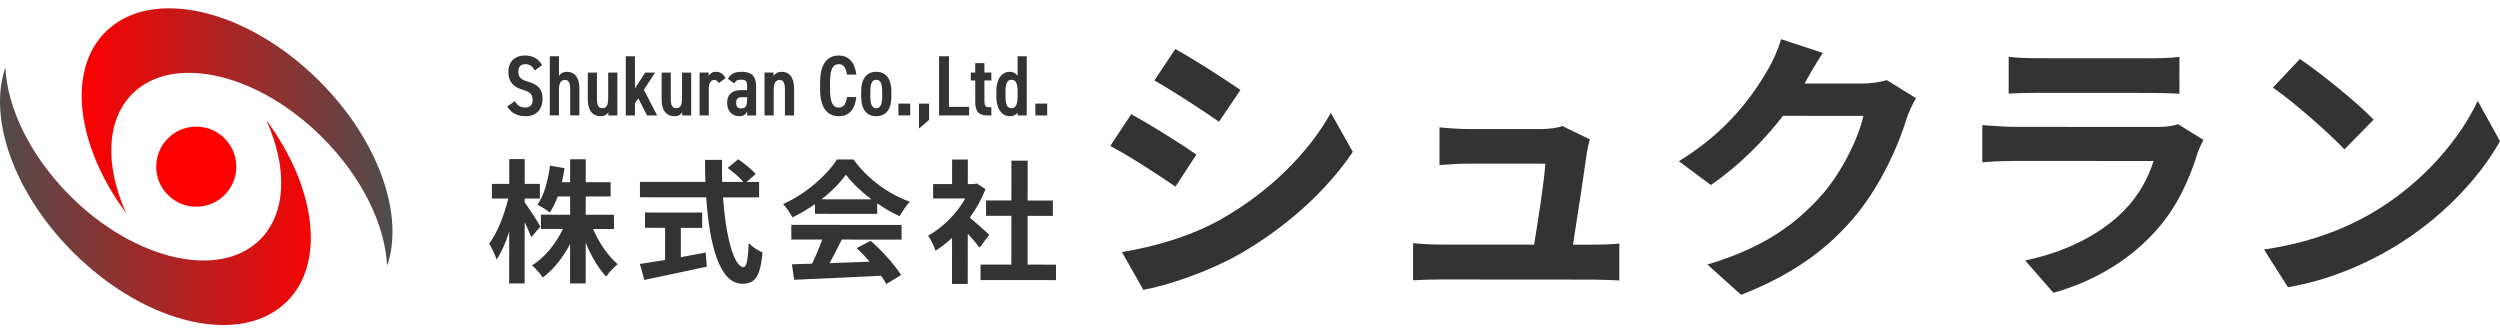
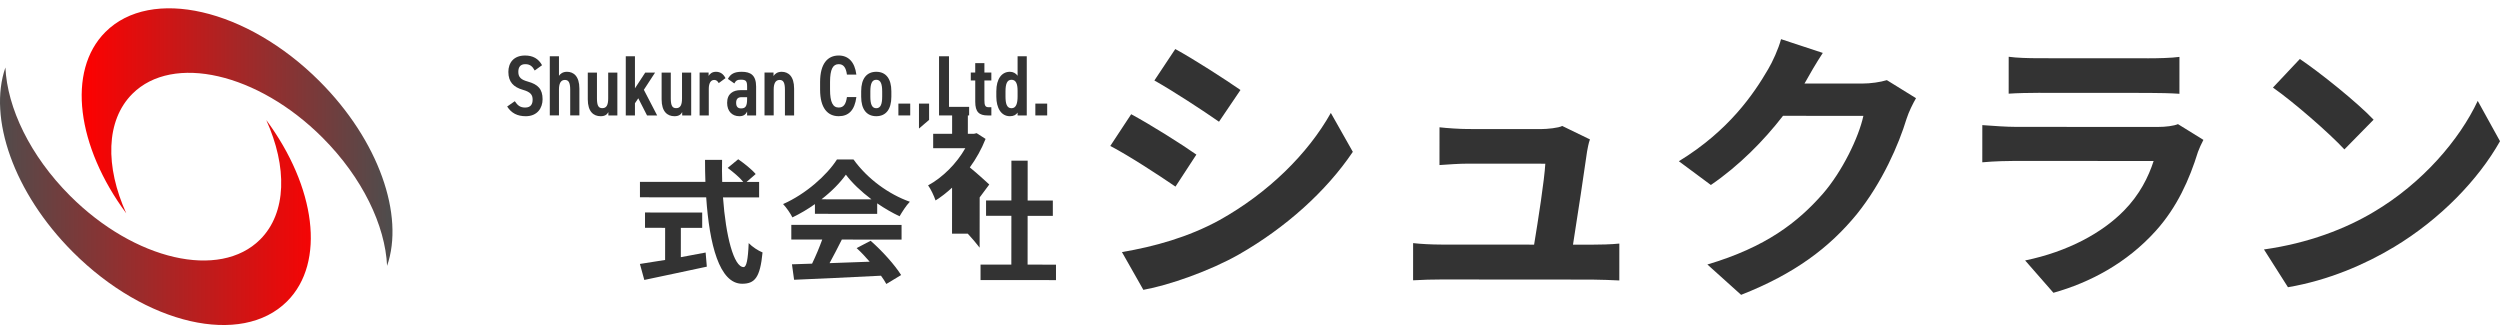
<svg xmlns="http://www.w3.org/2000/svg" xmlns:xlink="http://www.w3.org/1999/xlink" version="1.1" viewBox="0 0 300 40">
  <defs>
    <linearGradient id="_名称未設定グラデーション_4" data-name="名称未設定グラデーション 4" x1="9.802" y1="16.45" x2="47.1" y2="16.45" gradientUnits="userSpaceOnUse">
      <stop offset="0" stop-color="red" />
      <stop offset="1" stop-color="#4d4d4d" />
    </linearGradient>
    <linearGradient id="_名称未設定グラデーション_4-2" data-name="名称未設定グラデーション 4" x1="39.664" y1="23.55" x2="-.886" y2="23.55" xlink:href="#_名称未設定グラデーション_4" />
  </defs>
  <g>
    <g id="_レイヤー_1" data-name="レイヤー_1">
      <g>
        <g>
          <g>
            <path d="M64.163,8.461c-.257-.484-.556-.761-1.122-.761-.576,0-.843.329-.843.926,0,.679.37.947,1.142,1.163,1.214.34,1.77.895,1.77,2.12,0,1.06-.638,2.037-2.017,2.037-1.008,0-1.728-.37-2.232-1.163l.915-.638c.34.504.638.761,1.245.761.689,0,.895-.432.895-.946,0-.566-.226-.916-1.173-1.183-1.121-.319-1.739-.946-1.739-2.15,0-1.07.617-1.965,2.006-1.965.926,0,1.605.37,2.037,1.163l-.885.638Z" style="fill: #333;" />
            <path d="M65.975,6.753h1.101v2.346c.154-.237.453-.484.957-.484.802,0,1.492.535,1.492,2.016v3.22h-1.101v-3.097c0-.864-.205-1.163-.638-1.163-.515,0-.71.463-.71,1.152v3.107h-1.101v-7.099Z" style="fill: #333;" />
            <path d="M74.083,13.852h-1.08v-.401c-.154.298-.412.494-.926.494-.854,0-1.543-.545-1.543-2.027v-3.21h1.101v3.097c0,.916.206,1.173.648,1.173.504,0,.699-.381.699-1.163v-3.107h1.101v5.144Z" style="fill: #333;" />
            <path d="M78.611,8.708l-1.348,2.068,1.595,3.076h-1.214l-1.049-2.058-.401.597v1.461h-1.101v-7.099h1.101v3.848l1.235-1.893h1.183Z" style="fill: #333;" />
            <path d="M82.943,13.852h-1.08v-.401c-.154.298-.412.494-.926.494-.854,0-1.543-.545-1.543-2.027v-3.21h1.101v3.097c0,.916.205,1.173.648,1.173.504,0,.699-.381.699-1.163v-3.107h1.101v5.144Z" style="fill: #333;" />
            <path d="M86.247,9.973c-.124-.226-.278-.381-.545-.381-.422,0-.648.412-.648,1.06v3.2h-1.101v-5.144h1.08v.401c.154-.267.432-.494.885-.494.515,0,.885.257,1.142.761l-.812.597Z" style="fill: #333;" />
            <path d="M88.871,10.817h.782v-.432c0-.648-.134-.823-.741-.823-.402,0-.607.082-.792.453l-.772-.545c.319-.607.792-.854,1.657-.854,1.08,0,1.729.412,1.729,1.78v3.457h-1.081v-.473c-.185.391-.453.566-.936.566-.843,0-1.461-.576-1.461-1.605,0-1.101.72-1.523,1.615-1.523ZM89.653,11.661h-.669c-.443,0-.648.226-.648.679,0,.473.216.669.586.669.494,0,.73-.206.73-1.101v-.247Z" style="fill: #333;" />
            <path d="M91.743,8.708h1.08v.412c.175-.268.474-.504.978-.504.802,0,1.492.535,1.492,2.016v3.22h-1.101v-3.097c0-.864-.205-1.163-.638-1.163-.515,0-.71.463-.71,1.152v3.107h-1.101v-5.144Z" style="fill: #333;" />
            <path d="M101.632,8.954c-.113-.864-.422-1.255-.988-1.255-.699,0-1.039.617-1.039,2.15v.905c0,1.513.34,2.15,1.039,2.15.586,0,.864-.391.988-1.255h1.132c-.205,1.595-.936,2.294-2.119,2.294-1.317,0-2.233-.957-2.233-3.189v-.905c0-2.233.916-3.189,2.233-3.189,1.142,0,1.924.751,2.119,2.294h-1.132Z" style="fill: #333;" />
            <path d="M105.152,8.615c1.152,0,1.811.823,1.811,2.336v.658c0,1.512-.658,2.335-1.811,2.335s-1.811-.823-1.811-2.335v-.658c0-1.513.658-2.336,1.811-2.336ZM105.152,9.572c-.535,0-.71.515-.71,1.399v.617c0,.885.175,1.399.71,1.399s.71-.515.71-1.399v-.617c0-.885-.175-1.399-.71-1.399Z" style="fill: #333;" />
            <path d="M109.227,13.852h-1.42v-1.42h1.42v1.42Z" style="fill: #333;" />
            <path d="M111.491,14.387l-1.214,1.039v-2.994h1.214v1.955Z" style="fill: #333;" />
            <path d="M113.878,12.823h2.418v1.029h-3.611v-7.099h1.193v6.07Z" style="fill: #333;" />
            <path d="M116.493,8.708h.535v-1.132h1.101v1.132h.833v.947h-.833v2.356c0,.597.082.854.484.854h.35v.988h-.453c-1.018,0-1.481-.422-1.481-1.636v-2.562h-.535v-.947Z" style="fill: #333;" />
            <path d="M122.111,6.753h1.101v7.099h-1.101v-.34c-.196.278-.463.432-.926.432-1.039,0-1.626-.977-1.626-2.346v-.648c0-1.513.669-2.336,1.626-2.336.391,0,.71.175.926.473v-2.336ZM122.111,11.568v-.679c0-.844-.206-1.317-.731-1.317-.535,0-.72.504-.72,1.399v.597c0,.802.123,1.42.72,1.42.576,0,.731-.617.731-1.42Z" style="fill: #333;" />
            <path d="M125.662,13.852h-1.42v-1.42h1.42v1.42Z" style="fill: #333;" />
          </g>
          <g>
            <path d="M143.566,18.551l-2.509,3.843c-1.955-1.34-5.523-3.677-7.822-4.879l2.508-3.808c2.299,1.237,6.073,3.608,7.822,4.845ZM146.34,26.413c5.837-3.256,10.611-7.955,13.361-12.862l2.639,4.67c-3.195,4.734-8.037,9.09-13.669,12.312-3.502,1.988-8.412,3.701-11.467,4.248l-2.571-4.533c3.845-.649,7.964-1.779,11.706-3.836ZM148.857,10.798l-2.577,3.808c-1.922-1.34-5.489-3.676-7.754-4.948l2.508-3.774c2.265,1.238,6.038,3.677,7.822,4.914Z" style="fill: #333;" />
            <path d="M190.449,18.173c-.276,2.025-1.173,7.928-1.69,11.188h2.197c.893.002,2.471-.031,3.364-.133l-.003,4.427c-.687-.034-2.368-.104-3.295-.105l-18.054-.013c-1.236-.001-2.093.033-3.398.1l.003-4.462c.927.104,2.197.173,3.398.174l11.121.008c.482-2.917,1.241-7.79,1.345-9.712l-9.268-.007c-1.098,0-2.437.101-3.432.169l.003-4.531c.893.104,2.471.207,3.397.208l8.787.006c.721,0,2.129-.136,2.541-.376l3.328,1.616c-.172.446-.276,1.098-.344,1.441Z" style="fill: #333;" />
            <path d="M216.64,9.851c-.034.069-.069.103-.103.171l6.899.005c1.064,0,2.197-.17,2.987-.41l3.499,2.165c-.377.652-.859,1.613-1.134,2.47-.929,3.054-2.889,7.618-5.98,11.46-3.263,3.979-7.419,7.134-13.874,9.669l-4.048-3.641c7.039-2.089,10.85-5.072,13.839-8.468,2.336-2.676,4.329-6.793,4.88-9.367l-9.644-.007c-2.302,2.984-5.29,6.003-8.656,8.3l-3.843-2.851c6.01-3.669,8.999-8.094,10.717-11.045.515-.858,1.238-2.436,1.547-3.603l5.01,1.651c-.79,1.201-1.684,2.745-2.096,3.5Z" style="fill: #333;" />
            <path d="M263.757,18.225c-1.032,3.329-2.511,6.657-5.087,9.504-3.469,3.842-7.865,6.173-12.259,7.406l-3.395-3.881c5.149-1.061,9.269-3.323,11.88-5.998,1.854-1.887,2.92-4.014,3.539-5.935l-16.578-.012c-.824,0-2.54.032-3.982.168l.003-4.462c1.441.104,2.918.208,3.982.209l16.99.012c1.098,0,2.025-.136,2.505-.341l3.054,1.89c-.24.446-.515,1.064-.652,1.441ZM244.613,6.987l13.214.009c1.064,0,2.746-.033,3.707-.169l-.003,4.428c-.927-.069-2.54-.105-3.776-.106l-13.146-.009c-1.098-.001-2.574.032-3.569.1l.003-4.428c.961.138,2.402.173,3.569.174Z" style="fill: #333;" />
            <path d="M284.824,25.448c5.872-3.462,10.337-8.711,12.503-13.343l2.674,4.841c-2.612,4.632-7.18,9.365-12.708,12.691-3.469,2.091-7.898,4.01-12.738,4.83l-2.88-4.532c5.354-.751,9.818-2.498,13.149-4.487ZM284.832,14.361l-3.504,3.567c-1.783-1.923-6.071-5.668-8.575-7.42l3.228-3.43c2.402,1.615,6.861,5.188,8.851,7.283Z" style="fill: #333;" />
          </g>
          <g>
-             <path d="M63.758,28.465c-.176-.448-.479-1.136-.798-1.808l-.005,7.357h-1.856s.004-6.207.004-6.207c-.433,1.327-.946,2.51-1.506,3.342-.176-.544-.591-1.408-.894-1.92.96-1.231,1.826-3.485,2.291-5.405h-1.967s.001-1.761.001-1.761h2.079s.002-2.974.002-2.974h1.856s-.002,2.976-.002,2.976h1.823s-.001,1.761-.001,1.761h-1.823s0,.462,0,.462c.463.592,1.63,2.433,1.885,2.897l-1.089,1.279ZM71.164,27.479c.703,1.632,1.821,3.264,2.956,4.225-.432.351-1.072,1.023-1.377,1.486-.927-.96-1.789-2.449-2.46-4.048l-.003,4.878h-1.871s.003-4.736.003-4.736c-.881,1.647-2.002,3.085-3.282,4.012-.288-.432-.879-1.104-1.279-1.456,1.488-.911,2.865-2.589,3.698-4.364l-2.639-.002v-1.711s3.504.003,3.504.003l.002-2.191h-1.487c-.273.734-.593,1.406-.945,1.934-.32-.272-1.071-.737-1.487-.945.8-1.119,1.265-2.894,1.507-4.685l1.743.305c-.097.576-.193,1.136-.321,1.679h.991s.002-2.751.002-2.751h1.871s-.002,2.753-.002,2.753l2.991.002v1.711s-2.992-.002-2.992-.002l-.002,2.191,3.391.002v1.711s-2.512-.002-2.512-.002Z" style="fill: #333;" />
            <path d="M81.7,30.861c.976-.175,2-.366,2.976-.558l.143,1.696c-2.623.574-5.439,1.147-7.503,1.594l-.527-1.92c.816-.127,1.871-.287,3.024-.478l.003-3.855-2.415-.002v-1.839s6.863.005,6.863.005v1.839s-2.561-.002-2.561-.002l-.003,3.519ZM86.759,23.683c.333,4.671,1.305,8.367,2.473,8.367.336,0,.529-.847.61-2.879.432.448,1.135.912,1.663,1.121-.29,3.023-.931,3.758-2.45,3.757-2.735-.002-3.932-4.738-4.311-10.368l-7.95-.006v-1.855s7.855.006,7.855.006c-.032-.864-.047-1.759-.046-2.639h2.047c-.017.881-.017,1.777.014,2.641l2.527.002c-.431-.544-1.231-1.201-1.87-1.681l1.264-1.039c.719.496,1.663,1.249,2.094,1.777l-1.089.943h1.504s-.001,1.857-.001,1.857l-4.335-.003Z" style="fill: #333;" />
            <path d="M97.792,24.491c-.848.607-1.776,1.15-2.704,1.597-.224-.464-.719-1.184-1.118-1.6,2.72-1.198,5.265-3.468,6.466-5.354h1.983c1.694,2.354,4.236,4.179,6.762,5.077-.48.496-.897,1.183-1.233,1.743-.879-.417-1.807-.945-2.686-1.554v1.264s-7.471-.005-7.471-.005v-1.168ZM94.96,26.984l13.228.009v1.759s-7.167-.005-7.167-.005c-.465.943-.993,1.934-1.474,2.83,1.536-.047,3.183-.11,4.814-.173-.495-.576-1.038-1.152-1.566-1.633l1.68-.878c1.423,1.249,2.909,2.913,3.66,4.113l-1.776,1.071c-.16-.304-.384-.64-.639-.992-3.759.205-7.71.363-10.429.488l-.255-1.856,2.415-.079c.433-.895.881-1.951,1.218-2.894l-3.711-.003v-1.759ZM104.575,23.92c-1.231-.929-2.334-1.969-3.069-2.961-.688.975-1.713,2.014-2.929,2.957l5.998.004Z" style="fill: #333;" />
-             <path d="M117.555,29.719c-.336-.448-.879-1.088-1.423-1.68l-.004,6.03h-1.888s.004-5.52.004-5.52c-.64.592-1.312,1.119-1.984,1.534-.159-.512-.607-1.44-.894-1.808,1.744-.942,3.424-2.62,4.466-4.459l-3.855-.003v-1.727s2.273.001,2.273.001l.002-2.943h1.888s-.002,2.945-.002,2.945h.72s.336-.079.336-.079l1.071.688c-.481,1.215-1.121,2.367-1.89,3.421.767.624,1.998,1.729,2.334,2.049l-1.152,1.551ZM126.719,31.757v1.856s-9.054-.007-9.054-.007v-1.856s3.696.003,3.696.003l.004-5.854-3.039-.002v-1.84s3.04.002,3.04.002l.003-4.782,1.951.002-.003,4.782,3.023.002v1.84s-3.025-.002-3.025-.002l-.004,5.854,3.407.003Z" style="fill: #333;" />
+             <path d="M117.555,29.719c-.336-.448-.879-1.088-1.423-1.68h-1.888s.004-5.52.004-5.52c-.64.592-1.312,1.119-1.984,1.534-.159-.512-.607-1.44-.894-1.808,1.744-.942,3.424-2.62,4.466-4.459l-3.855-.003v-1.727s2.273.001,2.273.001l.002-2.943h1.888s-.002,2.945-.002,2.945h.72s.336-.079.336-.079l1.071.688c-.481,1.215-1.121,2.367-1.89,3.421.767.624,1.998,1.729,2.334,2.049l-1.152,1.551ZM126.719,31.757v1.856s-9.054-.007-9.054-.007v-1.856s3.696.003,3.696.003l.004-5.854-3.039-.002v-1.84s3.04.002,3.04.002l.003-4.782,1.951.002-.003,4.782,3.023.002v1.84s-3.025-.002-3.025-.002l-.004,5.854,3.407.003Z" style="fill: #333;" />
          </g>
        </g>
        <g>
          <path d="M15.878,11.264c4.852-4.852,15.068-2.504,22.817,5.245,4.805,4.805,7.533,10.558,7.755,15.393,2.099-6.031-.97-15.019-8.103-22.152C29.619,1.022,18.112-1.624,12.647,3.842c-4.674,4.674-3.416,13.764,2.504,21.758-2.54-5.614-2.469-11.139.728-14.336Z" style="fill: url(#_名称未設定グラデーション_4);" />
          <path d="M31.222,28.736c-4.852,4.852-15.068,2.504-22.817-5.245C3.599,18.685.872,12.933.649,8.098c-2.099,6.031.97,15.019,8.103,22.152,8.729,8.729,20.235,11.374,25.701,5.908,4.674-4.674,3.416-13.764-2.504-21.758,2.54,5.614,2.469,11.139-.728,14.336Z" style="fill: url(#_名称未設定グラデーション_4-2);" />
-           <circle cx="23.55" cy="20" r="4.804" style="fill: red;" />
        </g>
      </g>
    </g>
  </g>
</svg>